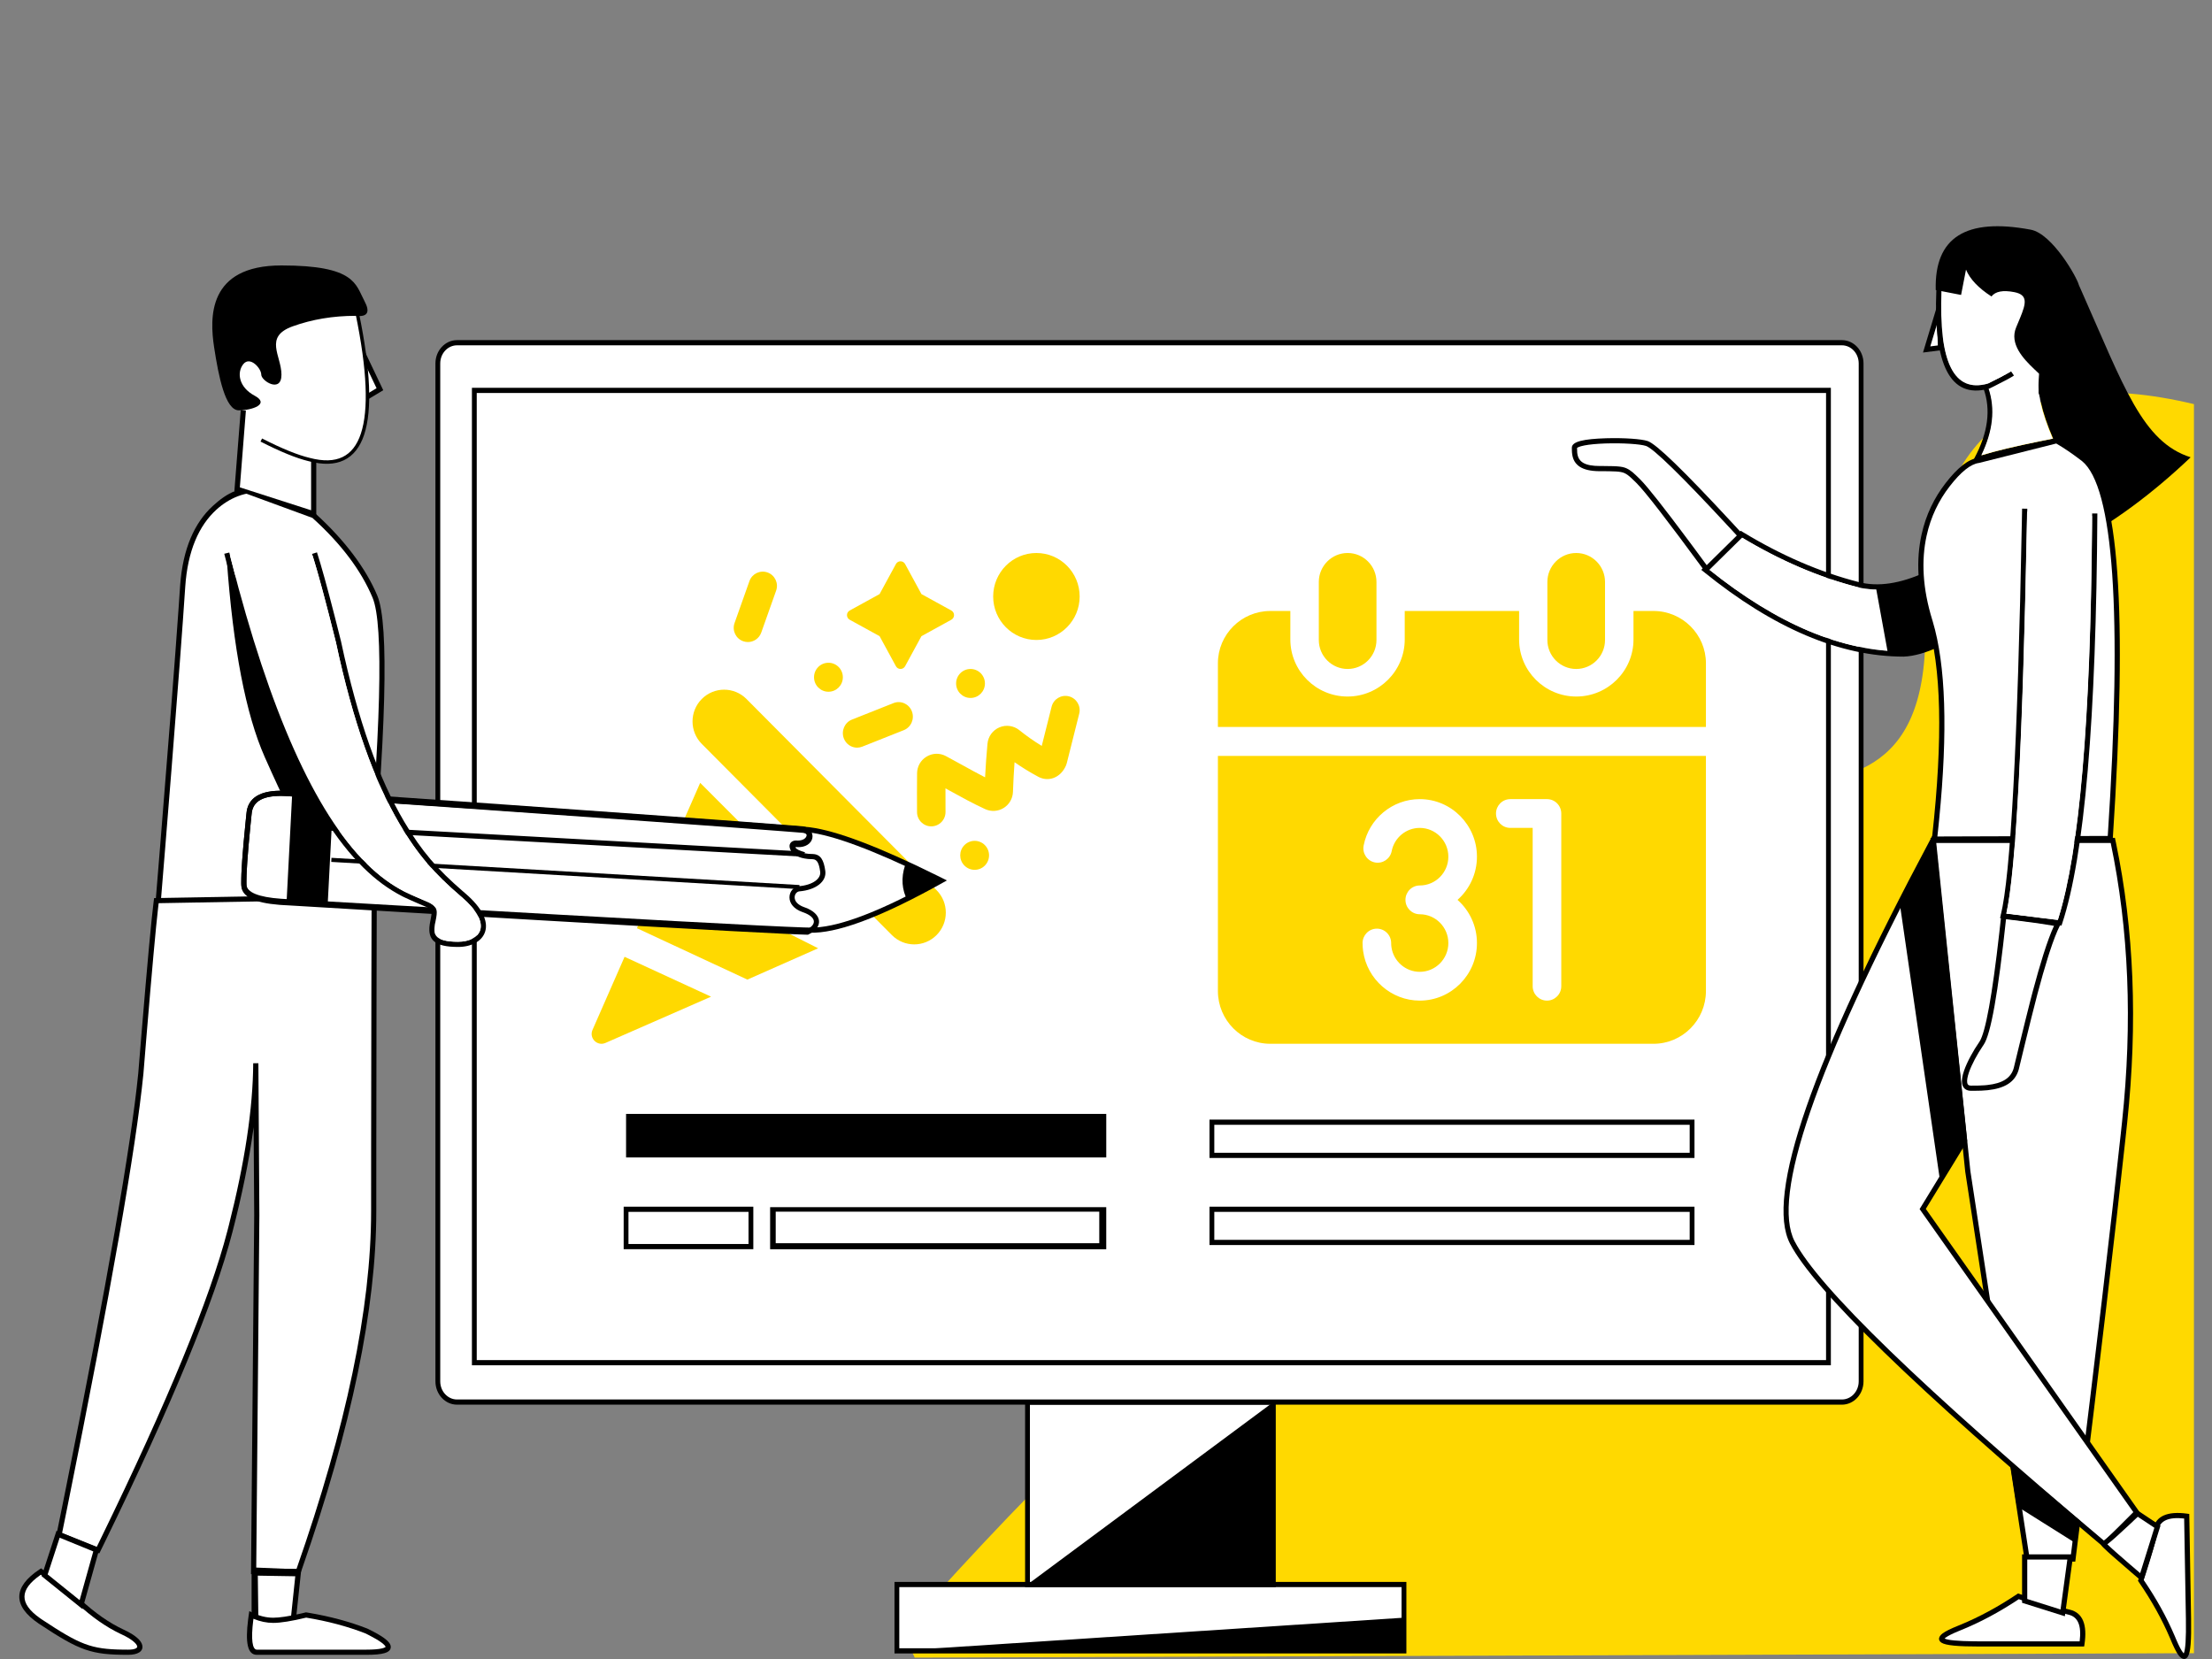
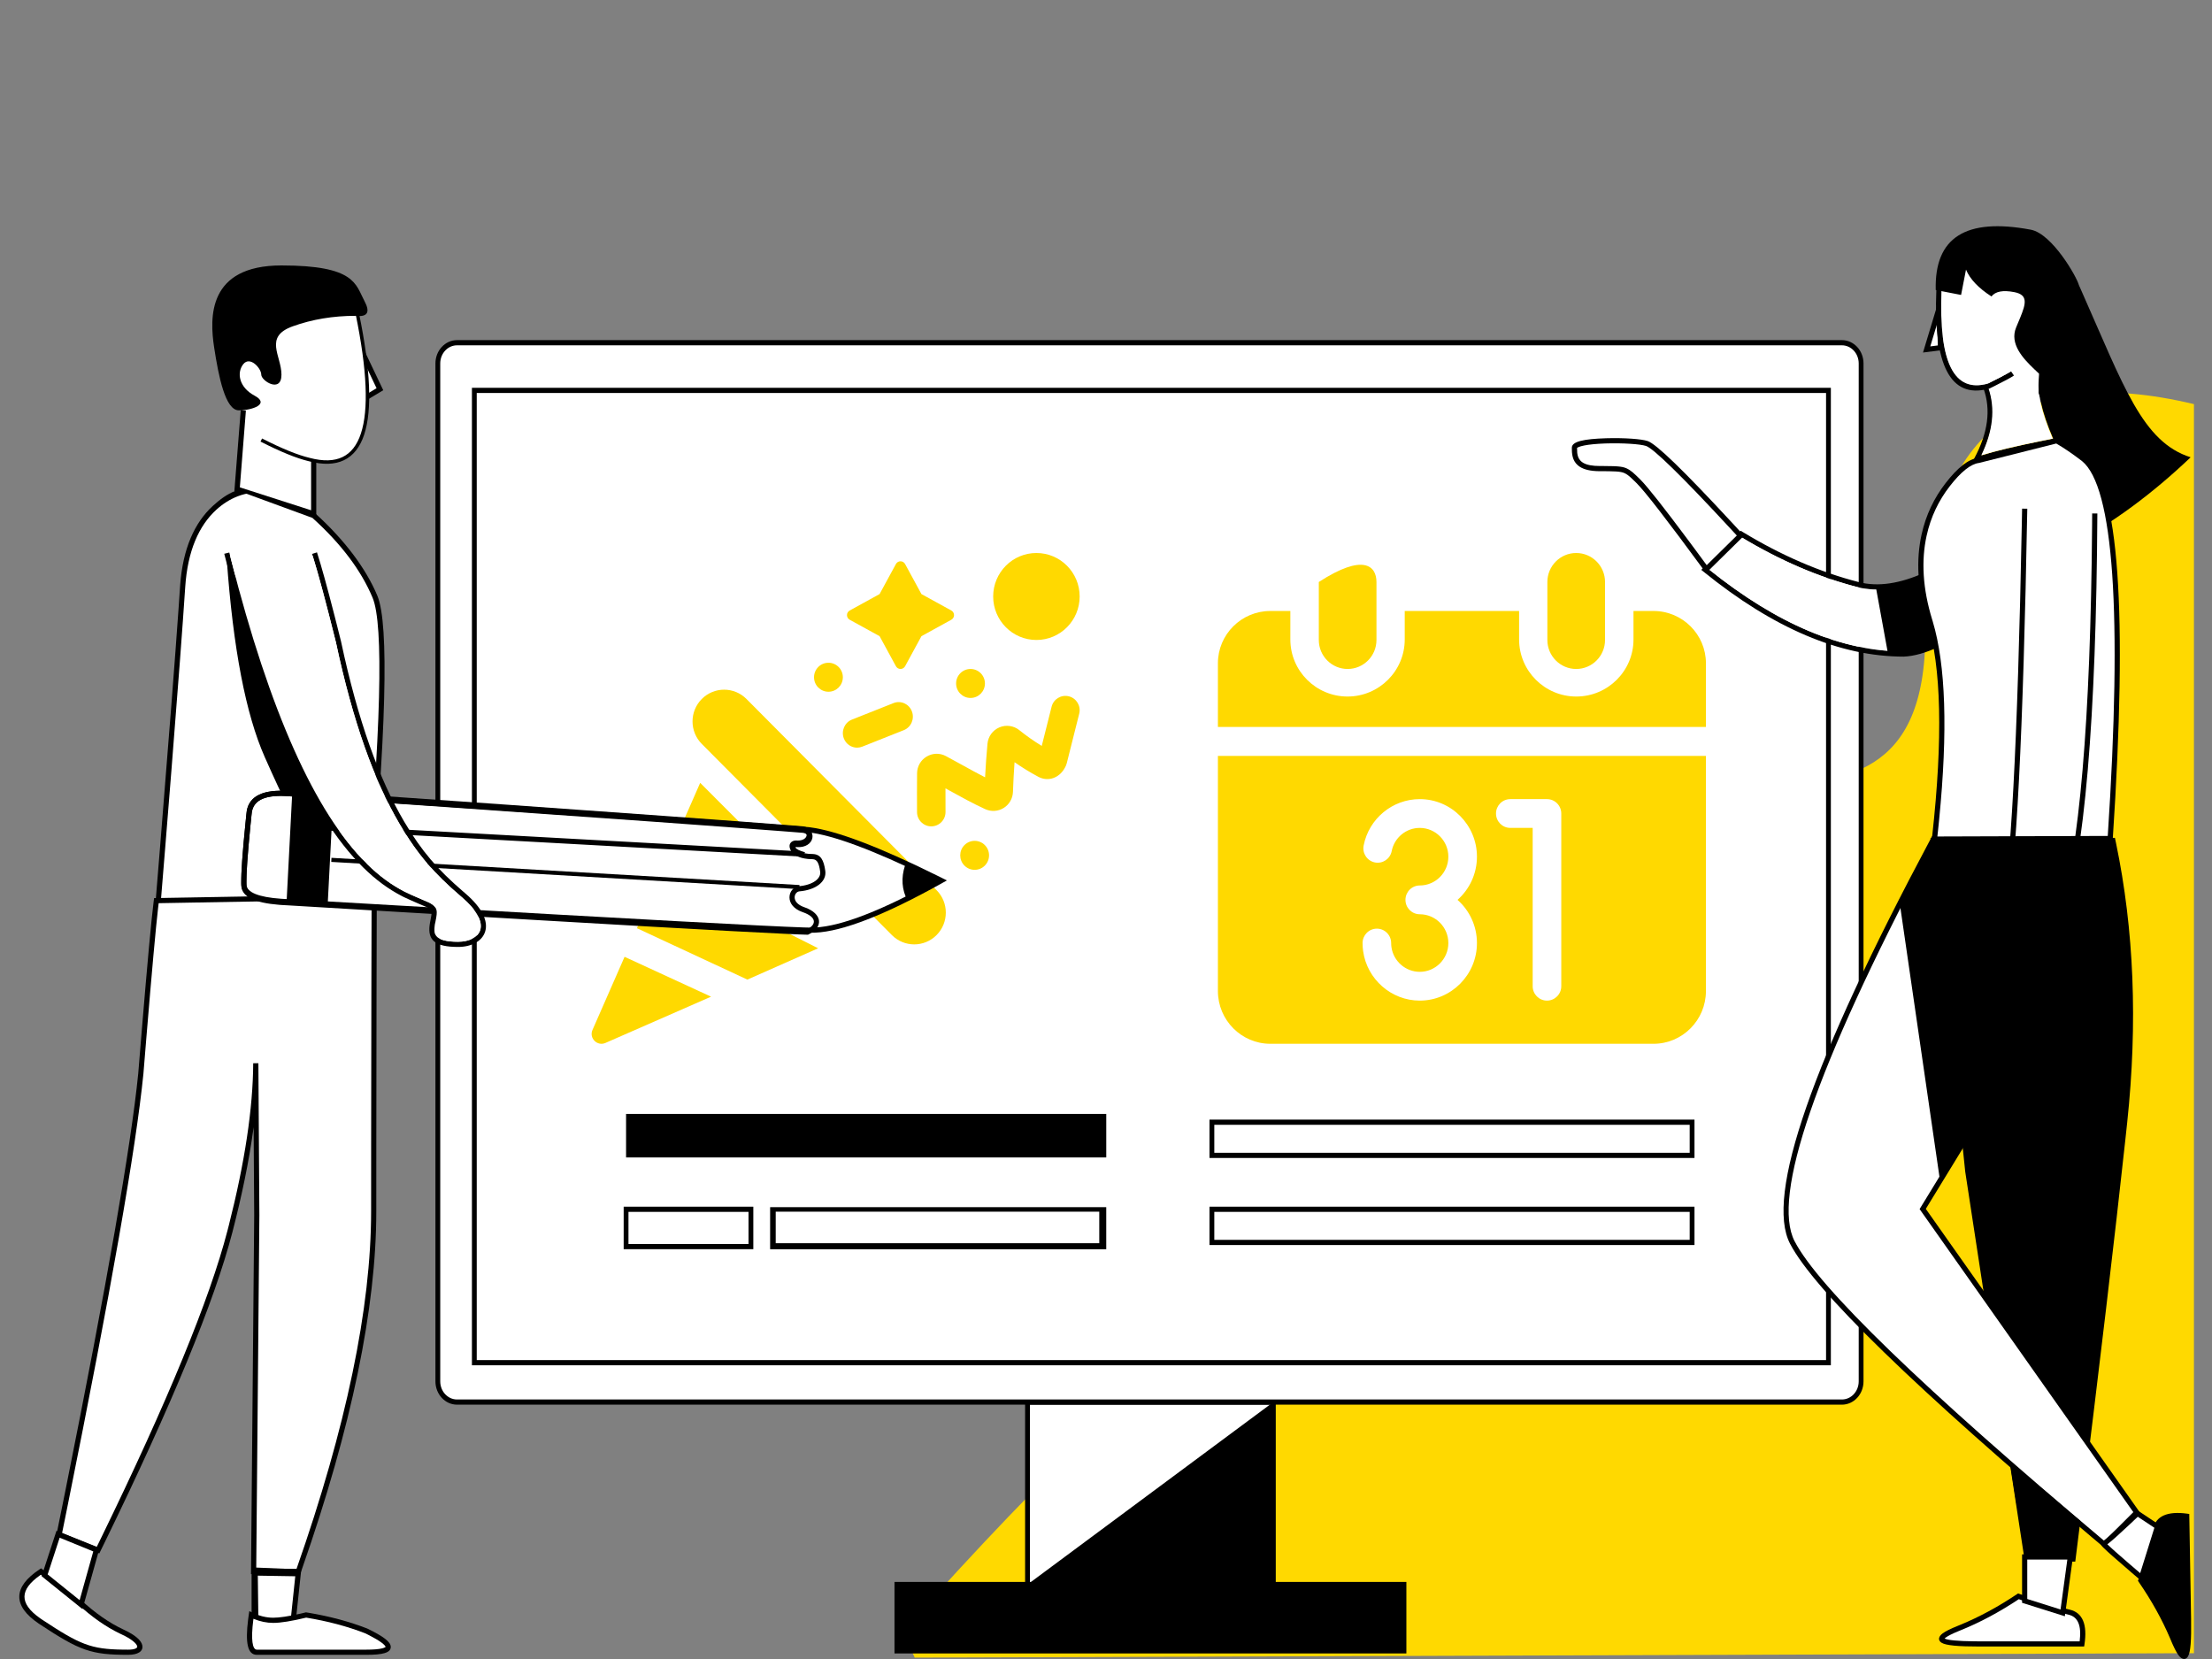
<svg xmlns="http://www.w3.org/2000/svg" width="1600px" height="1200px" viewBox="0 0 1600 1200" version="1.1">
  <rect x="0" y="0" width="1600" height="1200" fill="#808080" stroke="none" />
  <title>eventos</title>
  <g id="eventos" stroke="none" stroke-width="1" fill="none" fill-rule="evenodd">
    <g id="Group" transform="translate(13, 163)">
      <path d="M639.946,1017.166 C748.331,895.339 831.159,817.617 888.43,784 C1041.673,694.05 1138.601,643.802 1139.119,541.154 C1140.33,300.868 1379.584,505.863 1379.705,294.443 C1379.786,153.497 1444.533,98.454 1573.946,129.315 L1573.946,1032.807 L648.644,1036 L639.946,1017.166 Z" id="Sahpe" fill="#FFD900" />
      <g id="Computer" transform="translate(301.946, 83)">
        <polygon id="Shape" fill="#000000" fill-rule="nonzero" points="702.323 898.246 702.323 949.98 332.067 949.98 332.067 898.246" />
-         <polygon id="Shape" fill="#FFFFFF" fill-rule="nonzero" points="335.54 901.995 335.54 946.231 698.849 946.231 698.849 901.995" />
        <polygon id="Shape" fill="#000000" points="333.803 948.106 700.586 924.113 700.586 948.106" />
        <polygon id="Shape" fill="#000000" fill-rule="nonzero" points="607.848 766.286 607.848 901.995 426.541 901.995 426.541 766.286" />
        <polygon id="Shape" fill="#FFFFFF" fill-rule="nonzero" points="430.014 770.035 430.014 898.246 604.375 898.246 604.375 770.035" />
        <polygon id="Sahpe" fill="#000000" points="428.278 900.12 606.112 768.161 606.112 900.12" />
        <path d="M15.647,0.02 L1017.353,0.02 C1025.985,0.02 1032.983,7.573 1032.983,16.89 L1032.983,753.165 C1032.983,762.482 1025.985,770.035 1017.353,770.035 L15.647,770.035 C7.015,770.035 0.017,762.482 0.017,753.165 L0.017,16.89 C0.017,7.573 7.015,0.02 15.647,0.02 Z" id="Shape" fill="#000000" fill-rule="nonzero" />
        <path d="M15.647,3.769 C8.933,3.769 3.491,9.643 3.491,16.89 L3.491,753.165 C3.491,760.412 8.933,766.286 15.647,766.286 L1017.353,766.286 C1024.067,766.286 1029.509,760.412 1029.509,753.165 L1029.509,16.89 C1029.509,9.643 1024.067,3.769 1017.353,3.769 L15.647,3.769 Z" id="Shape" fill="#FFFFFF" fill-rule="nonzero" />
        <path d="M1009.364,741.544 L26.414,741.544 L26.414,34.509 L1009.364,34.509 L1009.364,741.544 Z M1005.891,38.258 L29.888,38.258 L29.888,737.795 L1005.891,737.795 L1005.891,38.258 Z" id="Shape" fill="#000000" fill-rule="nonzero" />
        <polygon id="Shape" fill="#FFFFFF" fill-rule="nonzero" points="78.514 105.738 956.57 105.738 956.57 737.045 78.514 737.045" />
        <polygon id="Shape" fill="#000000" points="137.908 559.724 485.24 559.724 485.24 591.215 137.908 591.215" />
        <path d="M229.951,626.829 L229.951,657.569 L136.171,657.569 L136.171,626.829 L229.951,626.829 Z M139.645,630.578 L139.645,653.82 L226.478,653.82 L226.478,630.578 L139.645,630.578 Z" id="Shape" fill="#000000" fill-rule="nonzero" />
        <path d="M485.228,627.174 L485.228,657.609 L242.109,657.609 L242.109,627.174 L485.228,627.174 Z M246.145,630.435 L246.145,653.261 L480.184,653.261 L480.184,630.435 L246.145,630.435 Z" id="Shape" fill="#000000" fill-rule="nonzero" />
        <path d="M910.722,563.848 L910.722,591.589 L559.917,591.589 L559.917,563.848 L910.722,563.848 Z M563.39,567.597 L563.39,587.841 L907.249,587.841 L907.249,567.597 L563.39,567.597 Z" id="Shape" fill="#000000" fill-rule="nonzero" />
        <path d="M910.722,626.829 L910.722,654.57 L559.917,654.57 L559.917,626.829 L910.722,626.829 Z M563.39,630.578 L563.39,650.821 L907.249,650.821 L907.249,630.578 L563.39,630.578 Z" id="Shape" fill="#000000" fill-rule="nonzero" />
      </g>
      <g id="party" transform="translate(414.946, 237)" fill="#FFD900" fill-rule="nonzero">
        <path d="M186.656,48.269 L208.279,60.161 L220.104,81.907 C220.767,83.124 222.037,83.882 223.418,83.882 C224.798,83.882 226.068,83.124 226.731,81.907 L238.557,60.161 L260.179,48.269 C261.39,47.602 262.143,46.325 262.143,44.937 C262.143,43.548 261.39,42.271 260.179,41.605 L238.557,29.712 L226.731,7.967 C226.068,6.749 224.798,5.992 223.418,5.992 C222.037,5.992 220.767,6.749 220.104,7.967 L208.279,29.712 L186.656,41.605 C185.445,42.272 184.692,43.549 184.692,44.937 C184.692,46.326 185.446,47.602 186.656,48.269 Z" id="Path" />
        <ellipse id="Oval" cx="171.287" cy="89.873" rx="10.426" ry="10.485" />
        <path d="M269.666,211.278 C265.594,215.373 265.594,222.011 269.666,226.106 C273.737,230.201 280.339,230.201 284.41,226.106 C288.482,222.011 288.482,215.373 284.41,211.278 C280.339,207.183 273.737,207.183 269.666,211.278 Z" id="Path" />
        <ellipse id="Oval" cx="274.059" cy="94.367" rx="10.426" ry="10.485" />
-         <path d="M109.591,63.813 C110.726,64.217 111.885,64.409 113.024,64.409 C117.24,64.409 121.189,61.783 122.682,57.574 L133.456,27.201 C135.352,21.854 132.565,15.979 127.232,14.078 C121.897,12.176 116.036,14.97 114.141,20.317 L103.367,50.69 C101.471,56.036 104.257,61.912 109.591,63.813 Z" id="Path" />
        <path d="M345.215,103.67 C339.7,102.277 334.102,105.63 332.711,111.161 L325.582,139.528 C319.935,136.094 314.504,132.283 309.363,128.146 C305.275,124.856 299.74,124.086 294.918,126.138 C290.103,128.187 286.813,132.705 286.331,137.93 C285.589,145.985 285.005,154.134 284.589,162.262 C279.095,159.445 273.638,156.428 268.3,153.477 C264.36,151.299 260.288,149.047 256.23,146.891 C251.818,144.546 246.62,144.678 242.326,147.246 C238.03,149.815 235.44,154.343 235.398,159.357 C235.321,168.672 235.313,178.127 235.373,187.458 C235.409,193.14 240.013,197.722 245.671,197.722 L245.739,197.722 C251.427,197.685 256.009,193.029 255.972,187.325 C255.935,181.654 255.925,175.938 255.94,170.235 C256.75,170.682 257.556,171.129 258.357,171.572 C266.811,176.245 275.553,181.078 284.632,185.255 C288.966,187.249 293.974,186.941 298.03,184.431 C302.073,181.928 304.585,177.592 304.752,172.83 C305,165.689 305.385,158.494 305.901,151.327 C311.424,155.178 317.178,158.708 323.098,161.876 C326.529,163.711 330.386,164.033 333.958,162.782 C337.938,161.388 341.195,158.158 343.127,153.686 C343.349,153.173 343.529,152.643 343.665,152.101 L352.685,116.212 C354.075,110.68 350.731,105.064 345.215,103.67 Z" id="Path" />
        <ellipse id="Oval" cx="321.722" cy="31.456" rx="31.278" ry="31.456" />
        <path d="M192.001,140.802 C193.24,140.802 194.5,140.571 195.725,140.085 L225.795,128.145 C231.088,126.043 233.71,119.956 231.653,114.549 C229.595,109.142 223.636,106.463 218.343,108.564 L188.273,120.505 C182.98,122.607 180.357,128.694 182.414,134.101 C183.996,138.258 187.883,140.802 192.001,140.802 Z" id="Path" />
        <polygon id="Path" points="32.768 271.402 112.65 308.565 163.84 285.923 51.119 229.177" />
        <polygon id="Path" points="59.578 209.443 183.203 271.118 78.514 166.266" />
        <path d="M111.993,105.592 C107.531,101.104 101.683,98.861 95.835,98.861 C89.986,98.861 84.138,101.104 79.676,105.592 C70.752,114.566 70.752,129.117 79.676,138.092 L217.176,276.37 C221.638,280.858 227.486,283.101 233.334,283.101 C239.182,283.101 245.03,280.858 249.493,276.37 C258.417,267.396 258.417,252.845 249.493,243.87 L111.993,105.592 Z" id="Path" />
        <path d="M0.624,344.976 C-1.985,350.924 4.059,356.984 10.005,354.379 L86.388,320.914 L23.83,292.089 L0.624,344.976 Z" id="Path" />
      </g>
      <g id="Man-" transform="translate(0.946, 29)">
        <path d="M157.565,164.69 L162.056,98.814 L206.963,119.774 L212.95,140.735 L212.95,181.159 C191.994,173.174 177.524,167.684 169.54,164.69 C161.557,161.695 157.565,161.695 157.565,164.69 Z" id="Shape" fill="#FFFFFF" />
        <polygon id="Shape" fill="#000000" fill-rule="nonzero" points="159.547 160.51 163.921 104.949 160.191 104.656 155.584 163.166 214.822 182.23 214.822 136.885 211.079 136.885 211.079 177.093" />
        <polygon id="Shape" fill="#000000" fill-rule="nonzero" points="263.271 90.261 248.653 99.034 246.564 55.17" />
        <polygon id="Shape" fill="#FFFFFF" fill-rule="nonzero" points="252.093 92.605 258.431 88.801 251.188 73.587" />
        <path d="M158.513,94.869 L148.584,68.163 L166.788,25.747 L219.745,19.463 L244.569,35.173 C261.118,115.815 249.533,150.899 209.816,140.426 C200.989,138.332 189.405,133.619 175.062,126.288" id="Shape" stroke="#000000" stroke-width="2.5" fill="#FFFFFF" />
        <path d="M160.225,94.103 L176.441,124.89 L178.518,125.939 C191.54,132.456 202.129,136.679 210.293,138.617 C247.861,148.523 258.977,115.264 242.895,36.328 L219.306,21.4 L168.081,27.478 L150.599,68.213 L160.225,94.103 Z" id="Shape" fill="#FFFFFF" fill-rule="nonzero" />
        <path d="M243.212,36.453 C251.87,37.466 254.034,33.922 249.705,25.821 C243.212,13.67 243.212,0 189.641,0 C136.069,0 137.693,37.972 140.94,59.236 C144.186,80.501 149.056,104.803 158.797,104.803 C168.537,104.803 181.524,100.246 170.16,94.17 C158.797,88.095 157.173,77.463 162.043,71.387 C166.913,65.312 175.03,74.425 175.03,78.982 C175.03,83.538 189.641,92.652 189.641,78.982 C189.641,65.312 176.654,51.642 197.757,44.047 C211.827,38.985 226.978,36.453 243.212,36.453 Z" id="Shape" fill="#000000" />
        <path d="M159.062,161.695 C157.384,162.098 158.067,162.412 156.068,163.193 C150.387,165.412 145.2,169.164 139.912,174.023 C126.849,186.026 118.316,204.701 116.368,231.31 L115.29,247.119 C112.683,284.418 108.177,342.53 101.773,421.451 L97.155,477.974 L252.671,477.974 L252.828,476.274 C265.521,338.291 267.628,259.503 259.015,238.92 C250.62,218.86 235.119,198.481 214.447,179.661 C177.828,167.611 159.366,161.622 159.062,161.695 Z" id="Shape" fill="#000000" fill-rule="nonzero" />
        <path d="M212.036,182.604 C232.78,201.318 247.281,220.575 255.563,240.365 C263.697,259.802 261.762,336.721 249.628,470.17 L249.257,474.231 L101.218,474.231 L105.628,420.223 L110.057,365.123 C114.871,304.617 118.194,260.462 120.026,232.654 C121.756,206.392 129.934,188.274 142.444,176.779 C147.374,172.249 152.65,169.073 157.917,167.016 C159.751,166.299 161.448,165.774 162.964,165.411 L163.605,165.264 L164.346,165.116 L212.036,182.604 Z" id="Shape" fill="#FFFFFF" fill-rule="nonzero" />
        <path d="M97.526,457.61 L258.598,454.734 L258.408,528.578 C258.329,565.145 258.277,600.499 258.251,634.64 L258.231,684.211 C258.231,754.073 240.385,840.074 204.711,942.24 L203.184,946.592 L167.617,946.592 L169.924,686.889 L169.51,623.301 L169.234,625.338 C166.137,647.818 161.107,672.479 154.146,699.325 C141.241,749.097 110.414,823.943 61.655,923.919 L57.883,931.63 L26.688,919.153 L30.981,897.976 L33.765,884.156 C63.39,736.684 80.821,636.768 86.05,584.486 L88.56,553.868 C92.71,503.859 95.588,472.612 97.199,460.085 L97.526,457.61 Z" id="Shape" fill="#000000" fill-rule="nonzero" />
        <path d="M172.952,577.058 L173.666,686.894 L171.392,942.849 L200.533,942.849 C236.51,840.238 254.489,754.017 254.489,684.211 L254.507,637.053 C254.533,600.285 254.591,562.105 254.679,522.513 L254.844,458.545 L100.817,461.295 L100.449,464.359 C98.736,479.171 95.903,510.467 91.953,558.229 L89.776,584.824 C84.383,638.75 66.106,742.883 34.94,897.276 L30.977,916.837 L56.05,926.865 L59.025,920.772 C107.258,821.758 137.761,747.61 150.524,698.385 L151.561,694.344 C163.148,648.744 169.028,609.644 169.21,577.06 L172.952,577.058 Z" id="Shape" fill="#FFFFFF" fill-rule="nonzero" />
        <path d="M150.081,212.599 C154.664,276.949 163.83,324.636 177.579,355.662 C191.329,386.687 201.641,407.371 208.515,417.713 L242.888,393.582 L150.081,212.599 Z" id="Shape" fill="#000000" />
        <polygon id="Shape" fill="#000000" fill-rule="nonzero" points="168.044 941.726 203.969 943.223 199.252 987.562 168.044 977.658" />
        <polygon id="Shape" fill="#FFFFFF" fill-rule="nonzero" points="199.63 948.149 172.534 947.714 172.9 976.761 195.986 982.832" />
        <path d="M670.973,444.839 L664.802,448.268 L662.287,449.651 L659.836,450.986 C620.026,472.561 590.819,483.134 572.057,482.667 L570.479,482.657 L569.14,482.63 L567.589,482.588 C544.409,481.909 450.815,476.864 286.768,467.451 L193.338,462.06 L192.015,461.999 L190.621,461.923 L189.11,461.826 C170.709,460.55 161.026,456.261 160.612,448.231 L160.58,447.463 L160.555,446.403 C160.441,438.739 161.555,423.561 163.893,400.819 L164.339,396.526 C165.198,384.904 174.586,379.428 191.617,380.003 L192.942,380.059 L199.808,380.49 L243.823,383.414 L300.704,387.247 C417.968,395.187 535.465,403.377 567.652,406.008 L570.818,406.273 L571.998,406.415 C591.291,408.902 621.855,420.521 663.818,441.274 L667.799,443.253 L670.973,444.839 Z" id="Shape" fill="#000000" fill-rule="nonzero" />
        <path d="M660.487,446.37 L662.945,445.018 L657.896,442.533 C617.644,422.862 588.441,412.014 570.45,409.997 L567.103,409.718 C537.293,407.287 435.583,400.17 328.347,392.875 L239.405,386.869 L199.567,384.226 L192.73,383.796 C176.662,382.98 168.769,387.349 168.066,396.859 L167.106,406.228 C164.997,427.402 164.073,441.23 164.33,447.618 L164.35,448.049 C164.623,453.352 172.769,456.936 189.328,458.089 L190.833,458.186 L192.203,458.261 L193.532,458.322 L275.25,463.041 C444.552,472.77 541.77,478.031 566.849,478.821 L569.228,478.888 L570.529,478.914 L572.115,478.925 C590.078,479.372 618.794,468.972 658.069,447.686 L660.487,446.37 Z" id="Shape" fill="#FFFFFF" fill-rule="nonzero" />
        <path d="M563.073,420.747 L562.916,420.733 C561.419,420.54 561.146,420.846 561.487,421.569 C562.317,423.329 565.526,425.031 570.567,425.553 L571.24,425.616 L574.059,425.741 C579.653,425.987 581.928,430.04 583.016,437.994 C584.051,445.552 576.337,451.755 564.13,452.759 C562.312,453.013 560.835,454.882 560.846,457.099 C560.859,459.84 563.021,462.472 567.573,464.129 L568.364,464.409 C580.674,468.857 581.837,478.306 571.474,483.611 L570.48,484.108 L568.477,484.053 L563.708,483.884 L559.153,483.695 L553.517,483.441 C514.947,481.65 421.819,476.375 274.132,467.615 L193.403,462.806 L192.106,462.744 L190.793,462.67 L189.407,462.581 L187.921,462.469 C170.321,461.051 161.031,456.729 160.616,448.822 L160.593,448.31 L160.569,447.595 L160.554,446.868 C160.447,439.49 161.433,425.303 163.508,404.279 L164.279,396.638 C165.113,385.048 174.323,379.52 191.026,379.988 L192.343,380.037 L193.812,380.118 L210.754,381.251 L251.084,384.02 C378.094,392.796 518.105,402.749 561.909,406.26 L565.695,406.572 C571.193,406.646 574.541,410.035 573.647,414.263 C572.807,418.234 568.558,420.988 563.073,420.747 Z M563.69,417.019 C567.215,417.039 569.572,415.442 569.986,413.488 C570.349,411.771 568.954,410.359 565.518,410.309 L561.607,409.99 L550.54,409.123 C508.355,405.874 418.217,399.426 323.873,392.831 L250.827,387.754 L210.501,384.985 L193.585,383.854 L192.156,383.775 C176.416,383.057 168.691,387.458 168.006,396.964 L167.227,404.69 C165.202,425.232 164.224,439.172 164.291,446.441 L164.31,447.485 L164.332,448.162 L164.354,448.637 C164.637,454.032 172.869,457.678 189.658,458.846 L191.018,458.934 L192.3,459.006 L193.604,459.068 L275.685,463.958 C421.321,472.594 513.656,477.826 552.677,479.654 L559.312,479.955 L563.852,480.143 L568.595,480.312 L569.646,480.341 L570.11,480.101 C577.045,476.386 576.323,471.254 567.122,467.939 L566.309,467.652 C560.36,465.487 557.125,461.548 557.103,457.117 C557.084,453.094 559.864,449.575 563.718,449.04 C574.157,448.179 579.991,443.488 579.309,438.502 C578.442,432.166 577.011,429.617 573.894,429.48 L570.988,429.349 L570.206,429.278 C563.965,428.633 559.584,426.308 558.102,423.165 C556.455,419.671 558.998,416.656 563.025,416.982 L563.308,417.01 L563.69,417.019 Z" id="Shape" fill="#000000" fill-rule="nonzero" />
        <polygon id="Shape" fill="#000000" fill-rule="nonzero" points="564.367 448.172 225.824 428.492 225.661 431.437 564.204 451.116" />
        <path d="M562.593,419.717 L562.436,419.703 C561.146,419.536 560.84,419.774 560.899,420.151 C561.069,421.224 562.716,422.68 565.684,423.626 L568.428,424.501 L565.687,427.582 L225.084,408.844 L226.773,381.245 L353.732,390.127 L466.55,398.18 C509.397,401.28 541.496,403.667 559.737,405.125 L565.203,405.574 C570.683,405.649 574.021,409.031 573.131,413.25 C572.295,417.212 568.06,419.959 562.593,419.717 Z M563.21,415.989 C566.715,416.01 569.059,414.422 569.469,412.477 C569.83,410.767 568.443,409.361 565.025,409.31 L545.749,407.786 C523.989,406.115 491.438,403.722 450.403,400.768 L353.469,393.861 L230.278,385.243 L229.049,405.313 L558.463,423.436 C557.785,422.594 557.353,421.683 557.203,420.736 C556.725,417.718 559.179,415.688 562.524,415.95 L562.83,415.98 L563.21,415.989 Z M564.889,425.664 L563.491,424.42 L563.718,424.165 L564.913,425.229 L564.889,425.664 Z" id="Shape" fill="#000000" fill-rule="nonzero" />
        <polygon id="Shape" fill="#000000" points="227.067 385.313 223.069 462.428 193.337 460.6 197.349 383.244" />
        <path d="M666.962,445.656 L663.764,447.564 C656.35,451.96 649.288,455.972 642.578,459.6 C638.337,451.609 637.718,443.037 640.722,433.886 L641.112,432.734 L643.147,433.71 C650.647,437.324 658.586,441.305 666.962,445.656 Z" id="Shape" fill="#000000" />
        <path d="M44.562,965.243 L15.789,942.411 L14.658,943.159 C-4.668,955.934 -4.861,969.595 14.078,982.388 L14.658,982.775 C43.889,1002.099 51.897,1004.982 78.779,1004.982 C85.552,1004.982 89.788,1002.595 89,998.217 C88.345,994.582 83.813,990.693 76.199,987.084 L75.622,986.814 C65.295,982.035 54.94,974.848 44.562,965.243 Z" id="Shape" fill="#000000" fill-rule="nonzero" />
        <path d="M42.128,968.083 C52.321,977.523 62.636,984.762 72.98,989.708 L74.05,990.211 C80.985,993.42 84.932,996.741 85.317,998.88 C85.54,1000.12 83.554,1001.239 78.779,1001.239 L76.389,1001.23 L74.869,1001.215 C51.894,1000.921 43.899,997.619 16.721,979.653 L15.727,978.983 L14.8,978.336 C-0.027,967.778 0.08,957.94 15.12,947.372 L15.6,947.038 L42.128,968.083 Z" id="Shape" fill="#FFFFFF" fill-rule="nonzero" />
        <path d="M166.387,973.36 L166.015,975.889 L165.723,977.959 L165.541,979.349 C163.396,996.277 165.092,1004.982 171.825,1004.982 L251.003,1004.982 C262.83,1004.982 268.71,1003.552 268.71,999.26 C268.71,995.577 263.205,991.563 251.821,986.027 L251.681,985.966 C238.871,980.983 224.84,977.201 209.59,974.618 L207.381,974.253 L205.147,974.789 L203.339,975.208 C194.74,977.164 188.181,978.139 183.702,978.139 C178.715,978.139 173.715,976.924 168.684,974.478 L166.387,973.36 Z" id="Shape" fill="#000000" fill-rule="nonzero" />
        <path d="M183.702,981.882 C189.099,981.882 197.022,980.608 207.528,978.069 C223.065,980.61 237.306,984.397 250.254,989.427 L251.69,990.135 L253.13,990.863 C256.862,992.777 259.748,994.48 261.777,995.96 L262.398,996.427 C264.154,997.791 264.967,998.824 264.967,999.26 L264.794,999.397 L264.746,999.432 C264.315,999.747 263.54,1000.061 262.438,1000.329 C259.972,1000.928 256.145,1001.239 251.003,1001.239 L171.825,1001.239 C168.665,1001.239 167.423,994.18 169.284,979.585 L169.374,978.895 C174.133,980.883 178.912,981.882 183.702,981.882 Z" id="Shape" fill="#FFFFFF" fill-rule="nonzero" />
        <path d="M148.266,208.562 C176.55,321.58 210.006,397.191 248.775,435.458 C258.128,444.69 267.249,451.229 276.766,456.161 L277.66,456.613 L278.992,457.258 C284.75,459.994 294.122,463.864 294.575,464.091 C297.299,465.457 298.222,466.481 298.222,467.939 L298.217,468.326 C298.191,469.291 298.06,470.264 297.73,472.046 L297.118,475.257 L297.041,475.691 L296.913,476.468 L296.807,477.226 C295.446,487.838 300.452,492.946 317.402,492.946 C327.067,492.946 334.83,488.802 336.98,481.839 C339.338,474.203 334.693,464.688 323.052,454.565 L320.532,452.398 C302.731,436.989 291.19,424.004 278.386,402.254 C260.238,371.424 244.938,329.278 232.687,271.786 L229.624,259.605 L228.104,253.64 C222.639,232.313 218.384,216.958 215.328,207.531 L211.768,208.685 L212.087,209.677 C215.914,221.672 221.569,242.665 229.041,272.629 C241.357,330.429 256.792,372.948 275.162,404.153 C288.429,426.692 300.414,440.039 319.047,456.059 L320.034,456.905 C331.095,466.353 335.264,474.712 333.404,480.734 C331.816,485.88 325.591,489.203 317.402,489.203 C308.784,489.203 303.876,487.737 301.745,485.172 C300.229,483.348 299.977,480.918 300.643,476.834 L300.927,475.245 L301.429,472.626 L301.586,471.747 C301.869,470.105 301.964,469.121 301.964,467.939 C301.964,464.854 300.236,462.826 296.657,460.952 L296.251,460.745 C295.562,460.399 283.401,455.384 278.487,452.837 C269.298,448.075 260.483,441.755 251.403,432.793 C213.243,395.127 180.027,320.06 151.896,207.653 L148.266,208.562 Z" id="Shape" fill="#000000" fill-rule="nonzero" />
        <path d="M152.48,209.979 L212.183,209.979 L212.692,211.6 L213.6,214.572 C217.349,227.035 222.498,246.393 229.041,272.629 C241.357,330.429 256.792,372.948 275.162,404.153 C288.429,426.692 300.414,440.039 319.047,456.059 L320.034,456.905 C331.095,466.353 335.264,474.712 333.404,480.734 C331.816,485.88 325.591,489.203 317.402,489.203 C308.784,489.203 303.876,487.737 301.745,485.172 C300.229,483.348 299.977,480.918 300.643,476.834 L300.927,475.245 L301.429,472.626 L301.586,471.747 C301.869,470.105 301.964,469.121 301.964,467.939 C301.964,464.854 300.236,462.826 296.657,460.952 L296.251,460.745 C295.562,460.399 283.401,455.384 278.487,452.837 C269.298,448.075 260.483,441.755 251.403,432.793 C213.885,395.762 181.147,322.578 153.322,213.302 L152.48,209.979 Z" id="Shape" fill="#FFFFFF" fill-rule="nonzero" />
        <polygon id="Shape" fill="#000000" fill-rule="nonzero" points="58.028 927.981 26.902 915.279 16.174 948.112 45.725 971.912" />
        <polygon id="Shape" fill="#FFFFFF" fill-rule="nonzero" points="53.525 930.185 43.652 965.437 20.534 946.818 29.21 920.263" />
      </g>
      <g id="Group-2" transform="translate(867.946, 237)" fill="#FFD900" fill-rule="nonzero">
        <g id="calendar">
          <path d="M315.08,41.941 L300.602,41.941 L300.602,62.568 C300.602,85.315 282.044,103.821 259.234,103.821 C236.425,103.821 217.867,85.315 217.867,62.568 L217.867,41.941 L135.133,41.941 L135.133,62.568 C135.133,85.315 116.575,103.821 93.766,103.821 C70.956,103.821 52.398,85.315 52.398,62.568 L52.398,41.941 L37.92,41.941 C17.011,41.941 0,58.905 0,79.757 L0,125.823 L353,125.823 L353,79.757 C353,58.905 335.989,41.941 315.08,41.941 Z" id="Path" />
-           <path d="M93.835,83.882 C82.319,83.882 72.983,74.493 72.983,62.911 L72.983,20.97 C72.983,9.388 82.319,0 93.835,0 C105.352,0 114.688,9.388 114.688,20.97 L114.688,62.911 C114.688,74.493 105.352,83.882 93.835,83.882 Z" id="Path" />
+           <path d="M93.835,83.882 C82.319,83.882 72.983,74.493 72.983,62.911 L72.983,20.97 C105.352,0 114.688,9.388 114.688,20.97 L114.688,62.911 C114.688,74.493 105.352,83.882 93.835,83.882 Z" id="Path" />
          <path d="M0,146.793 L0,316.829 C0,337.876 17.011,355 37.92,355 L315.08,355 C335.989,355 353,337.876 353,316.829 L353,146.793 L0,146.793 Z M187.369,282.128 C187.369,305.089 168.811,323.769 146.001,323.769 C125.478,323.769 107.866,308.358 105.032,287.923 C104.768,286.016 104.634,284.067 104.634,282.128 C104.634,276.378 109.265,271.717 114.976,271.717 C120.687,271.717 125.318,276.378 125.318,282.128 C125.318,283.108 125.385,284.089 125.518,285.045 C126.932,295.252 135.738,302.948 146.001,302.948 C157.406,302.948 166.685,293.608 166.685,282.128 C166.685,270.647 157.406,261.307 146.001,261.307 C140.29,261.307 135.66,256.646 135.66,250.897 C135.66,245.147 140.29,240.486 146.001,240.486 C157.406,240.486 166.685,231.146 166.685,219.666 C166.685,208.185 157.406,198.845 146.001,198.845 C136.138,198.845 127.603,205.9 125.706,215.619 C124.604,221.26 119.164,224.935 113.565,223.828 C107.961,222.719 104.309,217.248 105.41,211.606 C109.207,192.148 126.277,178.024 146.001,178.024 C168.811,178.024 187.369,196.705 187.369,219.666 C187.369,232.094 181.925,243.26 173.32,250.897 C181.925,258.533 187.369,269.699 187.369,282.128 L187.369,282.128 Z M248.366,313.359 C248.366,319.108 243.735,323.769 238.024,323.769 C232.313,323.769 227.682,319.108 227.682,313.359 L227.682,198.845 L211.499,198.845 C205.787,198.845 201.157,194.184 201.157,188.435 C201.157,182.685 205.787,178.024 211.499,178.024 L238.024,178.024 C243.735,178.024 248.366,182.685 248.366,188.435 L248.366,313.359 Z" id="Shape" />
        </g>
        <path d="M259.165,83.882 C247.648,83.882 238.312,74.493 238.312,62.911 L238.312,20.97 C238.312,9.388 247.648,0 259.165,0 C270.681,0 280.017,9.388 280.017,20.97 L280.017,62.911 C280.017,74.493 270.681,83.882 259.165,83.882 Z" id="Path" />
      </g>
      <g id="Woman" transform="translate(1123.946, 0)">
        <polygon id="Shape" fill="#000000" fill-rule="nonzero" points="268.593 90.151 267.334 47.935 254.014 91.987" />
        <polygon id="Shape" fill="#FFFFFF" fill-rule="nonzero" points="264.741 86.862 259.275 87.55 264.269 71.031" />
        <path d="M348.167,154.303 L344.333,155.053 L340.533,155.809 L336.766,156.574 C319.464,160.12 306.034,163.371 296.461,166.332 C305.106,148.527 306.764,132.023 301.354,116.902 L297.821,118.162 C303.255,133.352 301.038,150.141 291.069,168.633 L288.793,172.855 L293.333,171.29 C304.691,167.376 323.556,162.868 349.891,157.784 L353.477,157.095 L352.535,154.948 C343.789,135.024 340.299,120.18 341.97,110.558 L342.056,110.089 C344.043,99.888 344.97,89.483 344.837,78.876 L341.085,78.923 C341.207,88.667 340.414,98.231 338.705,107.616 L338.374,109.374 C336.391,119.552 339.685,134.484 348.167,154.303 Z" id="Shape" fill="#000000" fill-rule="nonzero" />
        <path d="M300.987,104.376 L340.794,82.105 C340.725,90.785 339.924,99.32 338.391,107.712 L338.075,109.389 C336.092,119.567 339.386,134.499 347.868,154.318 L344.034,155.067 L340.234,155.824 C321.103,159.669 306.418,163.174 296.162,166.347 C304.605,148.958 306.384,132.809 301.423,117.979 L301.16,117.213 L300.987,104.376 Z" id="Shape" fill="#FFFFFF" fill-rule="nonzero" />
        <path d="M339.62,88.965 L340.144,70.783 L354.955,44.364 L353.595,43.388 C333.492,28.969 315.359,20.175 299.167,17.033 C282.357,13.772 270.514,23.527 263.942,45.564 L263.673,46.481 L263.663,46.707 C261.425,100.966 273.806,125.47 301.172,118.274 L302.169,118 L305.747,116.231 C312.981,112.626 317.642,110.11 319.798,108.64 L317.681,105.548 L317.306,105.797 L316.865,106.077 L316.073,106.557 C313.208,108.253 308.105,110.909 300.819,114.489 C276.541,121.255 265.278,99.449 267.403,47.088 L267.812,45.726 C273.912,26.016 284.028,17.911 298.451,20.709 C313.686,23.665 330.892,31.907 350.042,45.458 L336.421,69.756 L335.87,88.857 L339.62,88.965 Z" id="Shape" fill="#000000" fill-rule="nonzero" />
        <path d="M317.556,105.632 L317.159,105.891 L316.695,106.182 L316.172,106.498 C313.327,108.191 308.191,110.867 300.819,114.489 C276.541,121.255 265.278,99.449 267.403,47.088 L267.812,45.726 C273.912,26.016 284.028,17.911 298.451,20.709 C313.686,23.665 330.892,31.907 350.042,45.458 L336.421,69.756 L335.892,88.09 L317.556,105.632 Z" id="Shape" fill="#FFFFFF" fill-rule="nonzero" />
        <path d="M331.966,3.14 C347.494,6.052 365.422,37.586 366.787,43.251 L368.691,47.531 C399.421,116.829 412.71,156.702 447.605,167.772 C419.916,194.119 391.523,215.06 362.425,230.596 C367.533,213.929 359.269,177.476 337.632,121.235 L337.62,121.142 C337.544,120.311 337.652,115.689 337.944,107.278 L334.465,104.001 C326.302,96.23 316.505,85.689 321.359,73.882 L324.229,66.989 C328.531,56.516 330.161,50.269 320.001,48.298 C311.853,46.717 306.365,47.762 303.537,51.434 C294.145,45.391 288.006,38.925 285.12,32.035 L281.556,50.334 L263.225,46.778 C262.206,8.599 285.062,-5.648 331.966,3.14 Z" id="Shape" fill="#000000" />
        <path d="M99.246,248.903 L122.714,225.637 C150.722,242.51 178.747,254.536 206.786,261.71 C235.827,269.14 273.291,252.174 319.314,211.111 L316.814,208.319 C271.633,248.63 235.222,265.119 207.718,258.082 C179.63,250.897 151.528,238.764 123.408,221.678 L122.153,220.915 L93.637,249.186 L95.257,250.499 C145.728,291.438 194.006,311.95 240.085,311.95 C255.218,311.327 274.195,302.104 296.287,286.201 L297.278,285.484 C313.065,274.026 327.341,261.715 345.335,244.991 L342.778,242.251 L340.122,244.712 L337.29,247.319 C322.339,261.029 309.792,271.683 296.242,281.603 L295.072,282.455 C273.113,298.394 254.343,307.615 240.007,308.207 C195.45,308.206 148.506,288.466 99.246,248.903 Z" id="Shape" fill="#000000" fill-rule="nonzero" />
        <path d="M342.778,242.251 L340.122,244.712 L337.29,247.319 C322.339,261.029 309.792,271.683 296.242,281.603 L295.072,282.455 C273.113,298.394 254.343,307.615 240.007,308.207 C195.45,308.206 148.506,288.466 99.246,248.903 L122.714,225.637 C150.722,242.51 178.747,254.536 206.786,261.71 C235.376,269.024 272.128,252.696 317.173,213.009 L318.541,211.799 C348.48,220.444 355.73,230.213 342.778,242.251 Z" id="Shape" fill="#FFFFFF" fill-rule="nonzero" />
        <path d="M318.064,209.715 L344.057,243.621 L341.301,246.175 C318.254,267.476 271.605,308.776 240.085,310.078 C236.717,310.078 233.336,309.967 229.943,309.745 L221.162,261.532 C247.297,261.308 279.598,244.035 318.064,209.715 L316.698,210.928 L318.064,209.715 Z" id="Shape" stroke="#000000" stroke-width="2.5" fill="#000000" />
        <path d="M270.267,186.576 C262.199,197.031 256.123,209.272 252.946,223.772 C248.96,241.962 249.898,262.415 256.763,285.278 L257.144,286.528 C267.28,319.381 268.479,371.093 260.686,441.58 L260.213,445.81 L391.173,445.383 L391.288,443.639 C402.163,279.057 395.748,187.464 371.38,167.588 C364.261,162.13 357.927,157.812 352.33,154.601 L350.918,153.803 L293.804,168.186 C286.731,169.158 278.95,175.325 270.267,186.576 Z" id="Shape" fill="#000000" fill-rule="nonzero" />
        <path d="M369.05,170.523 C391.822,189.098 398.258,279.904 387.659,441.649 L264.409,442.051 L264.869,437.815 L265.295,433.749 L265.692,429.805 C272.021,365.723 270.484,317.955 261.036,286.435 L260.729,285.425 C253.707,262.664 252.693,242.452 256.611,224.573 C259.662,210.645 265.492,198.9 273.239,188.862 C281.416,178.267 288.535,172.646 294.401,171.885 L294.618,171.844 L350.379,157.801 C355.836,160.925 362.062,165.166 369.05,170.523 Z" id="Shape" fill="#FFFFFF" fill-rule="nonzero" />
        <path d="M259.437,443.022 L392.831,443.022 L393.617,446.745 C406.674,509.486 409.371,576.875 401.715,648.905 L400.347,661.657 C392.964,729.91 381.816,824.179 366.902,944.468 L364.157,966.559 L327.689,966.559 L284.552,684.466 L259.437,443.022 Z" id="Shape" fill="#000000" fill-rule="nonzero" />
-         <path d="M288.272,683.99 L330.911,962.814 L360.843,962.814 L364.692,931.791 C379.128,815.061 389.91,723.581 397.038,657.353 L397.984,648.51 C405.631,576.571 402.897,509.325 389.789,446.767 L263.598,446.767 L288.272,683.99 Z" id="Shape" fill="#FFFFFF" fill-rule="nonzero" />
        <path d="M314.36,497.855 C321.46,465.92 326.472,368.414 329.445,204.981 L325.694,204.913 L325.509,214.833 C322.453,375.516 317.346,470.361 310.237,499.009 L309.728,501.06 L354.18,506.508 L354.664,505.051 C370.852,456.225 379.321,357.402 380.131,208.412 L376.379,208.391 L376.322,217.16 C375.256,357.966 367.147,452.608 352.047,500.936 L351.578,502.416 L314.36,497.855 Z" id="Shape" fill="#000000" fill-rule="nonzero" />
-         <path d="M329.293,207.077 L352.809,210.086 L353.034,210.101 L376.254,210.267 L376.194,218.887 C375.076,358.75 366.97,452.82 351.931,500.949 L351.464,502.423 L314.246,497.861 C321.103,467.016 326.013,375.002 329.019,221.496 L329.293,207.077 Z" id="Shape" fill="#FFFFFF" fill-rule="nonzero" />
        <path d="M310.725,497.735 L310.016,504.37 L309.204,511.728 C304.072,557.322 299.217,583.798 294.894,590.442 L294.752,590.653 C290.285,597.086 285.908,605.108 283.735,611.368 C282.387,615.25 281.853,618.465 282.315,620.936 C282.916,624.149 285.211,626.01 288.79,626.01 L290.817,626.006 C295.056,625.986 297.625,625.89 300.555,625.588 L300.998,625.541 C312.82,624.256 320.605,619.898 323.228,610.69 L323.362,610.185 L327.706,592.232 C330.693,580.006 334.51,564.566 336.772,556.042 C339.46,545.913 342.013,536.951 344.439,529.246 L345.045,527.342 L345.643,525.497 C348.319,517.326 350.777,510.955 352.981,506.61 L354.394,503.889 L351.9,503.431 C343.11,501.814 331.868,500.2 318.17,498.587 L313.987,498.103 L310.725,497.735 Z M314.058,501.88 L316.829,502.2 L322.176,502.84 C332.609,504.12 341.477,505.398 348.778,506.676 C346.451,511.639 343.915,518.51 341.177,527.122 L340.86,528.124 C338.537,535.5 336.103,544.005 333.55,553.564 L332.751,556.577 L331.615,560.966 C326.975,579.077 319.375,610.623 319.73,609.259 C317.727,616.953 311.245,620.66 300.592,621.818 L299.342,621.943 L298.557,622.009 C295.939,622.215 293.252,622.265 288.79,622.265 C287,622.265 286.269,621.672 286.003,620.249 C285.687,618.56 286.126,615.916 287.28,612.594 C289.242,606.943 293.2,599.602 297.3,593.566 L297.835,592.787 C303.052,585.274 308.351,555.274 314.058,501.88 Z" id="Shape" fill="#000000" fill-rule="nonzero" />
        <path d="M411.03,931.199 L256.041,711.422 L285.976,662.432 L262.312,438.619 L259.434,444.014 C173.684,604.731 139.755,701.867 157.835,736.595 C175.289,770.119 247.998,840.792 376.232,948.996 L385.429,956.741 L411.03,931.199 Z" id="Shape" fill="#000000" fill-rule="nonzero" />
        <path d="M282.111,661.565 L251.557,711.569 L406.145,930.778 L385.213,951.662 C253.362,840.726 178.584,768.328 161.164,734.868 C144.325,702.524 176.343,609.149 257.396,455.845 L259.868,451.181 L282.111,661.565 Z" id="Shape" fill="#FFFFFF" fill-rule="nonzero" />
        <path d="M261.089,444.894 L282.752,649.793 L284.02,662.033 L267.342,689.329 L238.206,488.686 L241.19,482.861 C246.71,472.124 252.494,461.062 258.544,449.676 L261.089,444.894 Z" id="Shape" stroke="#000000" stroke-width="2.5" fill="#000000" />
        <path d="M322.004,990.096 C308.373,999.23 294.75,1006.603 281.136,1012.217 L279.503,1012.882 C273.974,1015.105 270.239,1016.954 268.121,1018.554 C265.289,1020.692 264.615,1023.347 267.299,1025.146 C270.36,1027.197 279.118,1027.976 295.506,1027.976 L370.569,1027.976 L370.811,1026.385 C372.98,1012.139 369.526,1003.498 360.204,1001.312 L359.127,1001.054 C351.606,999.216 340.825,995.857 326.803,990.979 L322.786,989.572 L322.004,990.096 Z" id="Shape" fill="#000000" fill-rule="nonzero" />
        <path d="M323.313,993.728 L325.414,994.462 C340.311,999.647 351.614,1003.144 359.346,1004.957 C366.045,1006.528 368.775,1012.704 367.324,1024.231 L293.945,1024.228 L290.965,1024.206 C278.944,1024.07 271.857,1023.37 269.634,1022.182 C269.799,1022.016 270.046,1021.796 270.384,1021.54 C272.025,1020.302 275.116,1018.737 279.68,1016.854 L280.904,1016.356 C295.05,1010.669 309.186,1003.125 323.313,993.728 Z" id="Shape" fill="#FFFFFF" fill-rule="nonzero" />
        <path d="M410.496,977.466 L409.518,980.457 L410.041,981.22 C419.313,994.716 426.837,1008.234 432.617,1021.774 L433.779,1024.526 L434.314,1025.76 L434.834,1026.923 C436.542,1030.687 438.005,1033.302 439.301,1034.87 C441.434,1037.449 444.079,1037.827 445.698,1035.125 C447.565,1032.01 448.174,1023.532 447.931,1007.957 L446.608,932.082 L445.014,931.865 C430.912,929.941 422.431,933.549 420.438,942.895 L420.212,943.931 L419.82,945.639 L419.509,946.939 C417.674,954.459 414.668,964.641 410.496,977.466 Z" id="Shape" fill="#000000" fill-rule="nonzero" />
-         <path d="M413.659,979.866 L415.047,975.583 C419.188,962.699 422.084,952.627 423.737,945.352 L424.105,943.683 C425.539,936.962 431.554,934.135 442.913,935.379 L444.18,1008.019 C444.4,1022.125 443.848,1030.401 442.614,1032.951 L442.423,1032.75 C442.353,1032.672 442.277,1032.585 442.195,1032.486 C440.931,1030.957 439.268,1027.819 437.233,1023.064 L436.072,1020.312 C430.298,1006.788 422.827,993.308 413.659,979.866 Z" id="Shape" fill="#FFFFFF" fill-rule="nonzero" />
        <path d="M97.095,251.517 L124.558,224.491 L119.828,219.352 L115.429,214.595 C80.855,177.287 61.001,158.029 54.813,155.999 C50.214,154.49 37.981,153.683 26.003,153.972 L24.539,154.013 C9.096,154.503 0.019,156.249 0.019,160.807 L0.027,162.152 C0.049,163.778 0.125,164.806 0.334,166.042 C1.599,173.512 7.337,177.686 19.73,177.824 L24.658,177.839 L26.95,177.863 C35.179,177.983 37.205,178.472 39.858,180.212 L40.319,180.525 L40.653,180.764 C41.77,181.587 42.976,182.685 45.334,184.984 L46.754,186.376 C52.805,192.331 69.214,213.526 95.812,249.768 L97.095,251.517 Z" id="Shape" fill="#000000" fill-rule="nonzero" />
        <path d="M97.554,245.806 L90.053,235.63 L84.828,228.588 C66.705,204.243 55.047,189.442 49.769,184.091 L47.56,181.921 L46.531,180.928 C44.406,178.899 43.308,177.994 41.918,177.083 L41.336,176.711 L40.941,176.473 C37.533,174.472 34.432,174.125 23.041,174.086 L20.365,174.082 C9.245,174.082 4.99,171.067 4.033,165.418 L3.953,164.896 L3.89,164.375 C3.799,163.495 3.773,162.525 3.771,161.002 C3.919,160.863 4.19,160.687 4.578,160.501 C5.571,160.025 7.117,159.577 9.128,159.19 C12.824,158.48 17.937,158 23.777,157.786 L24.658,157.756 C36.667,157.375 49.399,158.165 53.642,159.557 C58.972,161.305 79.4,181.2 113.839,218.396 L119.346,224.361 L97.554,245.806 Z" id="Shape" fill="#FFFFFF" fill-rule="nonzero" />
        <polygon id="Shape" fill="#000000" fill-rule="nonzero" points="362.712 961.316 325.673 961.316 325.673 996.34 356.621 1006.089" />
        <polygon id="Shape" fill="#FFFFFF" fill-rule="nonzero" points="358.417 965.061 353.503 1001.179 329.425 993.595 329.425 965.061" />
        <path d="M384.094,951.812 L384.217,951.74 L384.466,951.575 L384.839,951.305 C384.976,951.202 385.128,951.086 385.292,950.958 L385.792,950.559 L386.395,950.065 C387.033,949.535 387.777,948.899 388.626,948.156 L390.247,946.724 L392.452,944.742 C395.281,942.177 398.772,938.945 402.922,935.047 L408.961,929.347 L425.804,940.51 L412.997,981.434 L404.673,974.326 C399.057,969.509 394.547,965.591 391.142,962.569 L389.068,960.716 L387.424,959.224 C386.292,958.186 385.387,957.333 384.706,956.66 L384.255,956.207 L383.85,955.784 C383.606,955.521 383.412,955.296 383.265,955.103 C383.037,954.804 382.883,954.551 382.782,954.207 C382.455,953.09 383.148,951.899 384.352,951.732 L384.263,951.751 C384.203,951.766 384.153,951.785 384.094,951.812 Z" id="Shape" fill="#000000" fill-rule="nonzero" />
        <path d="M421.384,942.075 L409.375,934.116 L402.957,940.161 C395.519,947.127 390.792,951.38 387.932,953.578 L387.357,954.01 L388.095,954.725 C388.82,955.417 389.733,956.262 390.831,957.257 L392.843,959.065 L395.369,961.302 C397.726,963.378 400.523,965.81 403.759,968.598 L411.111,974.901 L421.384,942.075 Z" id="Shape" fill="#FFFFFF" fill-rule="nonzero" />
        <polygon id="Shape" stroke="#000000" stroke-width="2.5" fill="#000000" points="318.545 897.279 323.047 925.74 363.566 951.205 366.567 937.724" />
      </g>
    </g>
  </g>
</svg>